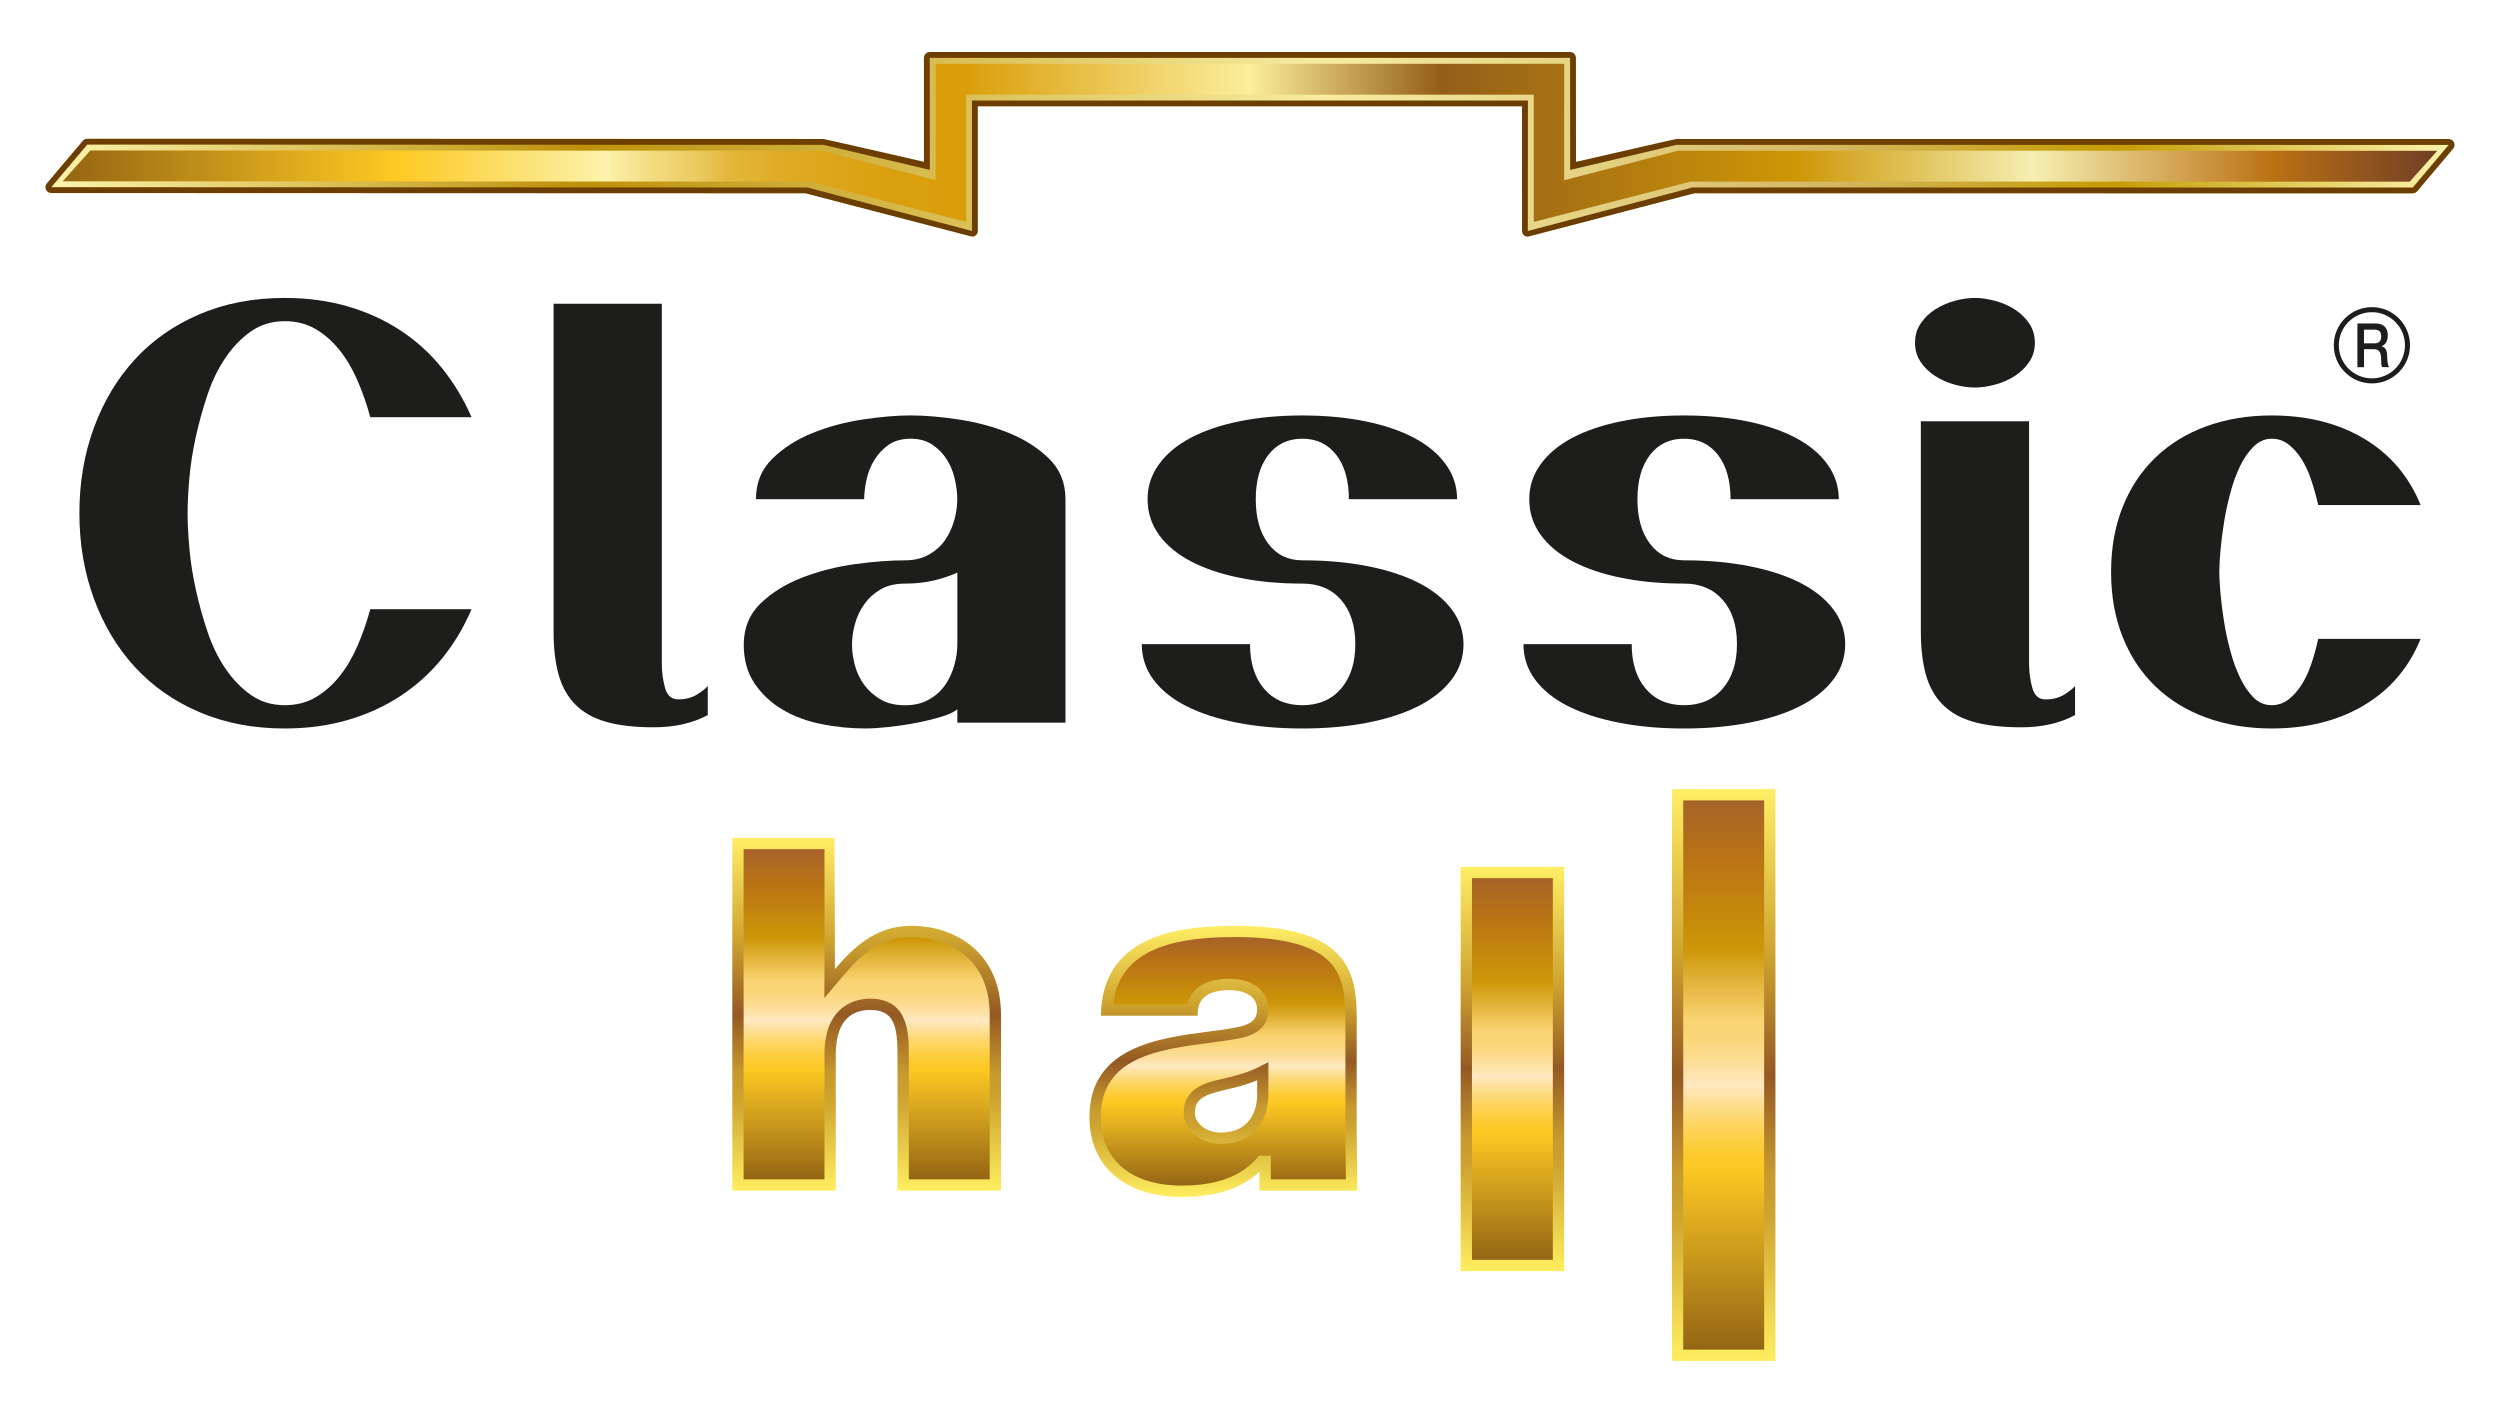
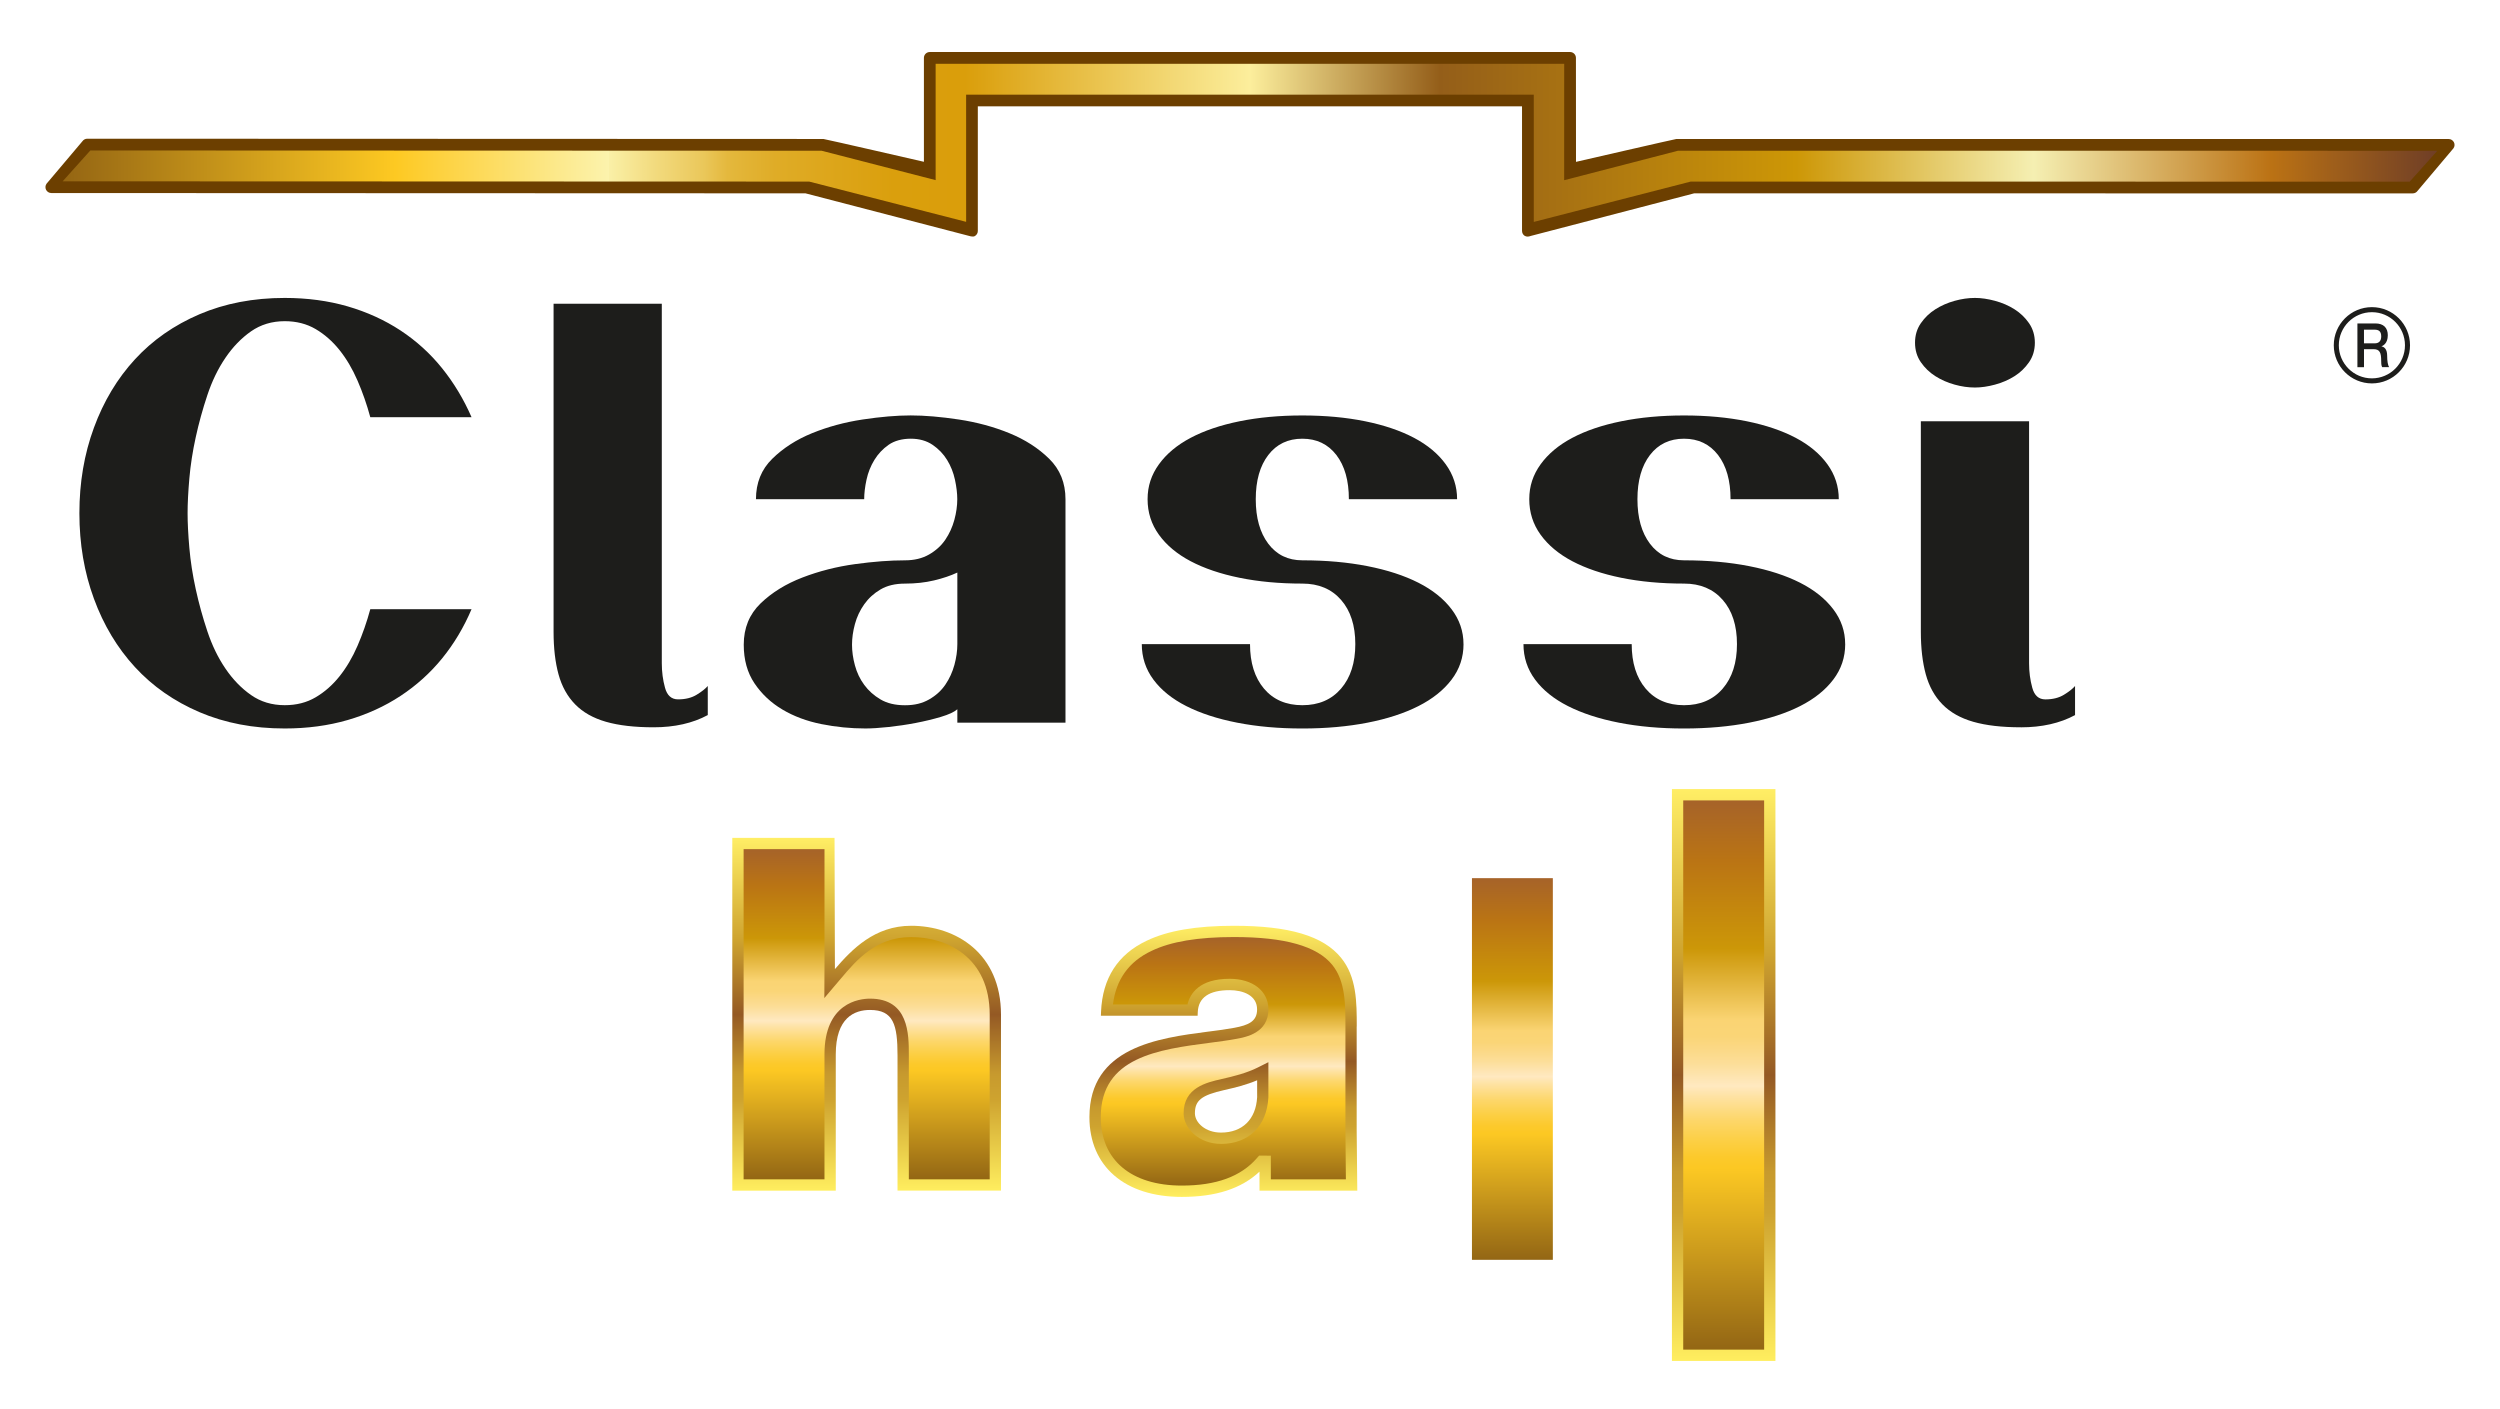
<svg xmlns="http://www.w3.org/2000/svg" xmlns:xlink="http://www.w3.org/1999/xlink" id="Layer_1" version="1.1" viewBox="0 0 1100 620">
  <defs>
    <style>
      .st0 {
        fill: url(#linear-gradient2);
      }

      .st1 {
        fill: #6c3f00;
      }

      .st2 {
        fill: url(#linear-gradient1);
      }

      .st3 {
        fill: url(#linear-gradient8);
      }

      .st4 {
        filter: url(#drop-shadow-1);
      }

      .st5 {
        fill: url(#linear-gradient7);
      }

      .st6 {
        fill: url(#linear-gradient4);
      }

      .st7 {
        fill: url(#linear-gradient5);
      }

      .st8 {
        fill: url(#linear-gradient3);
      }

      .st9 {
        fill: url(#New_Gradient_Swatch_6);
      }

      .st10 {
        fill: #1d1d1b;
      }

      .st11 {
        fill: url(#linear-gradient6);
      }

      .st12 {
        fill: url(#linear-gradient);
      }
    </style>
    <linearGradient id="linear-gradient" x1="22.58" y1="63.56" x2="1077.42" y2="63.56" gradientUnits="userSpaceOnUse">
      <stop offset="0" stop-color="#fdf4ac" />
      <stop offset=".22" stop-color="#bd9109" />
      <stop offset=".53" stop-color="#f6eca0" />
      <stop offset=".65" stop-color="#e3cf80" />
      <stop offset=".73" stop-color="#d6ba68" />
      <stop offset=".86" stop-color="#c49c03" />
      <stop offset="1" stop-color="#fdf4ac" />
    </linearGradient>
    <linearGradient id="New_Gradient_Swatch_6" data-name="New Gradient Swatch 6" x1="27.57" y1="62.85" x2="1072.43" y2="62.85" gradientUnits="userSpaceOnUse">
      <stop offset="0" stop-color="#946513" />
      <stop offset=".14" stop-color="#fdc922" />
      <stop offset=".23" stop-color="#fcf3ad" />
      <stop offset=".23" stop-color="#faf0a7" />
      <stop offset=".25" stop-color="#f2da7d" />
      <stop offset=".27" stop-color="#eac75a" />
      <stop offset=".28" stop-color="#e4b83d" />
      <stop offset=".3" stop-color="#dfac27" />
      <stop offset=".33" stop-color="#dca417" />
      <stop offset=".35" stop-color="#da9f0d" />
      <stop offset=".38" stop-color="#da9e0b" />
      <stop offset=".5" stop-color="#fcee9c" />
      <stop offset=".58" stop-color="#945e19" />
      <stop offset=".73" stop-color="#cd9706" />
      <stop offset=".83" stop-color="#f5efb2" />
      <stop offset=".93" stop-color="#bb7214" />
      <stop offset="1" stop-color="#6f3e26" />
    </linearGradient>
    <filter id="drop-shadow-1" x="320.51" y="345.5" width="458.98" height="251.61" filterUnits="userSpaceOnUse">
      <feOffset dx="1.7" dy="1.7" />
      <feGaussianBlur result="blur" stdDeviation="2.27" />
      <feFlood flood-color="#000" flood-opacity="1" />
      <feComposite in2="blur" operator="in" />
      <feComposite in="SourceGraphic" />
    </filter>
    <linearGradient id="linear-gradient1" x1="379.63" y1="522.18" x2="379.63" y2="366.96" gradientUnits="userSpaceOnUse">
      <stop offset="0" stop-color="#ffee5f" />
      <stop offset=".26" stop-color="#cea32f" />
      <stop offset=".33" stop-color="#c79a2e" />
      <stop offset=".5" stop-color="#945924" />
      <stop offset=".71" stop-color="#cea32f" />
      <stop offset="1" stop-color="#ffee65" />
    </linearGradient>
    <linearGradient id="linear-gradient2" x1="536.61" y1="524.94" x2="536.61" y2="405.64" xlink:href="#linear-gradient1" />
    <linearGradient id="linear-gradient3" x1="663.76" y1="557.59" x2="663.76" y2="379.72" xlink:href="#linear-gradient1" />
    <linearGradient id="linear-gradient4" x1="756.72" y1="597.11" x2="756.72" y2="345.5" xlink:href="#linear-gradient1" />
    <linearGradient id="linear-gradient5" x1="379.63" y1="517.21" x2="379.63" y2="371.93" gradientUnits="userSpaceOnUse">
      <stop offset="0" stop-color="#936614" />
      <stop offset=".33" stop-color="#fcc823" />
      <stop offset=".35" stop-color="#fcc92b" />
      <stop offset=".38" stop-color="#fccf44" />
      <stop offset=".42" stop-color="#fdd76c" />
      <stop offset=".46" stop-color="#fee2a2" />
      <stop offset=".48" stop-color="#ffe9c0" />
      <stop offset=".49" stop-color="#fee6b7" />
      <stop offset=".52" stop-color="#fcde99" />
      <stop offset=".55" stop-color="#fbd884" />
      <stop offset=".57" stop-color="#fad577" />
      <stop offset=".6" stop-color="#fad473" />
      <stop offset=".73" stop-color="#cc9708" />
      <stop offset=".89" stop-color="#ba7414" />
      <stop offset="1" stop-color="#a66329" />
    </linearGradient>
    <linearGradient id="linear-gradient6" x1="536.57" y1="519.97" x2="536.57" y2="410.62" xlink:href="#linear-gradient5" />
    <linearGradient id="linear-gradient7" x1="663.76" y1="552.62" x2="663.76" y2="384.69" xlink:href="#linear-gradient5" />
    <linearGradient id="linear-gradient8" x1="756.72" y1="592.14" x2="756.72" y2="350.48" xlink:href="#linear-gradient5" />
  </defs>
  <g>
    <g>
      <path class="st1" d="M1079.71,62.57c-.45-.85-1.33-1.4-2.3-1.4l-339.78-.02c-.44,0-44.19,10.07-44.19,10.07l-.03-45.75c0-1.43-1.16-2.58-2.58-2.58h-281.73c-1.42,0-2.58,1.15-2.58,2.57v45.73s-43.68-10.04-44.21-10.04l-323.9-.12c-.84,0-1.63.4-2.12,1.09l-15.83,18.74c-.55.79-.62,1.83-.18,2.68.45.85,1.33,1.4,2.3,1.4l331.84.13,71.75,18.67s1.81.63,2.67.18c.85-.44,1.4-1.32,1.4-2.28v-54.84h239.45v54.75c0,.92.43,1.77,1.21,2.24.4.24.93.32,1.38.32s1.27-.3,1.27-.3l71.87-18.74,316.19.02c.83,0,1.63-.41,2.11-1.1l15.81-18.75c.56-.79.62-1.82.18-2.68Z" />
-       <polygon class="st12" points="737.64 63.74 690.87 74.76 690.83 25.47 409.1 25.47 409.13 74.76 362.31 63.74 38.41 63.61 22.58 82.36 355.24 82.49 427.67 101.64 427.67 44.23 672.28 44.23 672.25 101.64 744.65 82.49 1061.61 82.52 1077.42 63.76 737.64 63.74" />
      <polygon class="st9" points="674.87 97.64 674.86 41.65 425.09 41.65 425.1 97.61 356.05 79.9 27.57 79.78 39.75 66.2 361.49 66.32 411.68 79.26 411.68 28.06 688.25 28.06 688.23 79.29 738.32 66.32 1072.43 66.34 1060.26 79.93 743.89 79.9 674.87 97.64" />
    </g>
    <g>
      <path class="st10" d="M194.55,289.68c-5.21,6.4-11.31,11.9-18.3,16.51-7,4.61-14.77,8.15-23.3,10.63-8.54,2.47-17.75,3.71-27.65,3.71-13.82,0-26.33-2.39-37.5-7.17-11.18-4.78-20.65-11.39-28.42-19.84-7.77-8.45-13.79-18.47-18.05-30.08-4.27-11.6-6.4-24.15-6.4-37.63s2.13-26.03,6.4-37.63c4.26-11.6,10.28-21.63,18.05-30.08,7.77-8.45,17.24-15.06,28.42-19.84,11.17-4.77,23.68-7.17,37.5-7.17,9.9,0,19.11,1.24,27.65,3.71,8.53,2.48,16.3,6.02,23.3,10.62,6.99,4.61,13.09,10.15,18.3,16.64,5.21,6.49,9.51,13.66,12.93,21.51h-44.55c-1.53-5.63-3.41-11.01-5.63-16.13-2.22-5.12-4.86-9.6-7.94-13.44-3.07-3.84-6.57-6.91-10.5-9.22-3.93-2.3-8.45-3.46-13.57-3.46-5.63,0-10.58,1.5-14.85,4.48-4.27,2.99-8.02,6.87-11.26,11.65-3.25,4.78-5.89,10.24-7.94,16.39-2.05,6.14-3.76,12.33-5.12,18.56-1.37,6.23-2.3,12.29-2.81,18.17-.51,5.89-.77,10.97-.77,15.23s.26,9.34.77,15.23c.51,5.89,1.45,11.95,2.81,18.18,1.36,6.23,3.07,12.41,5.12,18.56,2.05,6.15,4.69,11.61,7.94,16.38,3.24,4.78,6.99,8.66,11.26,11.65,4.26,2.99,9.21,4.48,14.85,4.48,5.12,0,9.64-1.15,13.57-3.46,3.93-2.3,7.43-5.37,10.5-9.21,3.07-3.84,5.72-8.32,7.94-13.44,2.22-5.12,4.1-10.49,5.63-16.13h44.55c-3.42,8.02-7.72,15.23-12.93,21.63Z" />
      <path class="st10" d="M287.6,320.01c-8.37,0-15.36-.81-20.99-2.43-5.63-1.62-10.15-4.18-13.56-7.68-3.41-3.49-5.85-7.89-7.3-13.18-1.45-5.29-2.18-11.52-2.18-18.69v-144.39h47.62v158.21c0,3.76.47,7.34,1.41,10.75.93,3.42,2.85,5.12,5.76,5.12,3.24,0,5.97-.68,8.19-2.05,2.22-1.36,3.84-2.64,4.87-3.84v12.8c-6.66,3.59-14.59,5.38-23.81,5.38Z" />
      <path class="st10" d="M421.23,317.97v-5.89c-1.37,1.2-3.76,2.31-7.17,3.33-3.42,1.02-7.13,1.92-11.14,2.69-4.01.77-8.03,1.36-12.04,1.79-4.01.43-7.38.64-10.11.64-6.49,0-12.93-.64-19.33-1.92-6.4-1.28-12.12-3.41-17.16-6.4-5.03-2.98-9.13-6.82-12.29-11.52-3.16-4.69-4.74-10.37-4.74-17.02,0-7.34,2.47-13.4,7.42-18.18,4.95-4.77,11.09-8.57,18.43-11.39,7.34-2.82,15.06-4.78,23.17-5.89,8.1-1.11,15.4-1.66,21.89-1.66,4.1,0,7.64-.85,10.62-2.56,2.98-1.71,5.38-3.88,7.17-6.53,1.79-2.65,3.11-5.55,3.97-8.71.85-3.16,1.28-6.18,1.28-9.09,0-2.56-.34-5.42-1.02-8.58-.68-3.15-1.84-6.06-3.46-8.7-1.62-2.64-3.75-4.86-6.4-6.66-2.65-1.79-5.85-2.69-9.6-2.69s-7.17.9-9.73,2.69c-2.56,1.79-4.65,4.01-6.27,6.66-1.62,2.65-2.78,5.55-3.46,8.7-.68,3.16-1.02,6.02-1.02,8.58h-47.62c0-7.17,2.38-13.1,7.17-17.79,4.78-4.69,10.62-8.45,17.53-11.27,6.91-2.81,14.34-4.82,22.27-6.02,7.94-1.19,14.98-1.79,21.12-1.79s13.19.6,21.12,1.79c7.94,1.2,15.36,3.2,22.27,6.02,6.91,2.82,12.76,6.57,17.54,11.27,4.77,4.69,7.17,10.62,7.17,17.79v98.31h-47.62ZM421.23,251.92c-2.91,1.37-6.31,2.52-10.24,3.46-3.93.94-8.19,1.41-12.8,1.41-4.27,0-7.85.85-10.75,2.56-2.91,1.71-5.29,3.88-7.17,6.53-1.88,2.65-3.25,5.55-4.1,8.71-.86,3.16-1.28,6.19-1.28,9.09s.42,5.93,1.28,9.09c.85,3.16,2.21,6.02,4.1,8.58,1.88,2.56,4.26,4.69,7.17,6.4,2.9,1.71,6.48,2.56,10.75,2.56s7.64-.85,10.62-2.56c2.98-1.7,5.38-3.88,7.17-6.53,1.79-2.64,3.11-5.54,3.97-8.7.85-3.16,1.28-6.19,1.28-9.09v-31.49Z" />
      <path class="st10" d="M643.95,283.41c0,5.81-1.75,11.01-5.25,15.62-3.5,4.61-8.36,8.49-14.59,11.65-6.23,3.16-13.7,5.6-22.4,7.3-8.71,1.7-18.26,2.56-28.67,2.56s-19.97-.85-28.67-2.56c-8.71-1.7-16.17-4.14-22.4-7.3-6.23-3.16-11.05-7.04-14.46-11.65-3.42-4.61-5.12-9.81-5.12-15.62h47.62c0,8.19,2.05,14.72,6.14,19.58,4.1,4.86,9.73,7.3,16.89,7.3s12.84-2.43,17.03-7.3c4.18-4.86,6.27-11.39,6.27-19.58s-2.09-14.68-6.27-19.46c-4.18-4.78-9.86-7.17-17.03-7.17-10.07,0-19.29-.85-27.65-2.56-8.36-1.7-15.53-4.14-21.51-7.29-5.98-3.16-10.62-7.04-13.95-11.65-3.33-4.61-4.99-9.81-4.99-15.62s1.67-10.75,4.99-15.36c3.33-4.61,7.97-8.49,13.95-11.65,5.98-3.16,13.14-5.59,21.51-7.29,8.36-1.7,17.58-2.56,27.65-2.56s19.28.86,27.65,2.56c8.36,1.71,15.53,4.14,21.5,7.29,5.97,3.16,10.63,7.04,13.95,11.65,3.33,4.61,4.99,9.73,4.99,15.36h-47.62c0-8.19-1.83-14.68-5.5-19.46-3.68-4.77-8.66-7.17-14.98-7.17s-11.31,2.39-14.98,7.17c-3.67,4.78-5.51,11.27-5.51,19.46s1.84,14.72,5.51,19.58c3.67,4.87,8.66,7.3,14.98,7.3,10.41,0,19.97.85,28.67,2.56,8.7,1.71,16.17,4.14,22.4,7.3,6.23,3.16,11.09,7.04,14.59,11.65,3.5,4.61,5.25,9.73,5.25,15.36Z" />
      <path class="st10" d="M811.89,283.41c0,5.81-1.75,11.01-5.25,15.62-3.5,4.61-8.36,8.49-14.59,11.65-6.23,3.16-13.7,5.6-22.4,7.3-8.71,1.7-18.26,2.56-28.67,2.56s-19.97-.85-28.67-2.56c-8.7-1.7-16.17-4.14-22.4-7.3-6.23-3.16-11.05-7.04-14.46-11.65-3.42-4.61-5.12-9.81-5.12-15.62h47.62c0,8.19,2.04,14.72,6.14,19.58,4.1,4.86,9.73,7.3,16.89,7.3s12.84-2.43,17.02-7.3c4.18-4.86,6.27-11.39,6.27-19.58s-2.09-14.68-6.27-19.46c-4.18-4.78-9.86-7.17-17.02-7.17-10.07,0-19.29-.85-27.65-2.56-8.36-1.7-15.53-4.14-21.51-7.29-5.98-3.16-10.62-7.04-13.95-11.65-3.33-4.61-4.99-9.81-4.99-15.62s1.67-10.75,4.99-15.36c3.33-4.61,7.97-8.49,13.95-11.65,5.97-3.16,13.14-5.59,21.51-7.29,8.36-1.7,17.58-2.56,27.65-2.56s19.28.86,27.65,2.56c8.36,1.71,15.53,4.14,21.5,7.29,5.97,3.16,10.62,7.04,13.95,11.65,3.33,4.61,4.99,9.73,4.99,15.36h-47.62c0-8.19-1.84-14.68-5.5-19.46-3.68-4.77-8.67-7.17-14.98-7.17s-11.31,2.39-14.98,7.17c-3.67,4.78-5.51,11.27-5.51,19.46s1.84,14.72,5.51,19.58c3.67,4.87,8.66,7.3,14.98,7.3,10.41,0,19.97.85,28.67,2.56,8.7,1.71,16.17,4.14,22.4,7.3,6.23,3.16,11.09,7.04,14.59,11.65,3.5,4.61,5.25,9.73,5.25,15.36Z" />
      <path class="st10" d="M895.34,150.79c0,3.25-.86,6.11-2.56,8.58-1.71,2.48-3.84,4.53-6.4,6.15-2.56,1.62-5.42,2.86-8.57,3.71-3.16.86-6.11,1.28-8.83,1.28-2.91,0-5.89-.42-8.96-1.28-3.07-.85-5.89-2.09-8.45-3.71-2.56-1.62-4.7-3.67-6.4-6.15-1.71-2.47-2.56-5.33-2.56-8.58s.85-6.1,2.56-8.57c1.71-2.47,3.84-4.52,6.4-6.14,2.56-1.62,5.38-2.86,8.45-3.71,3.07-.85,6.05-1.28,8.96-1.28,2.73,0,5.68.43,8.83,1.28,3.16.85,6.02,2.09,8.57,3.71,2.56,1.62,4.69,3.67,6.4,6.14,1.7,2.48,2.56,5.34,2.56,8.57ZM889.2,320.01c-8.37,0-15.36-.81-20.99-2.43-5.63-1.62-10.15-4.18-13.56-7.68-3.42-3.49-5.85-7.89-7.3-13.18-1.45-5.29-2.18-11.52-2.18-18.69v-92.67h47.62v106.5c0,3.76.47,7.34,1.41,10.75.93,3.42,2.85,5.12,5.76,5.12,3.24,0,5.97-.68,8.19-2.05,2.22-1.36,3.84-2.64,4.87-3.84v12.8c-6.66,3.59-14.59,5.38-23.81,5.38Z" />
-       <path class="st10" d="M1040.24,310.29c-11.44,6.83-25,10.24-40.7,10.24-10.41,0-19.97-1.58-28.67-4.74-8.7-3.15-16.17-7.72-22.4-13.69-6.23-5.97-11.05-13.22-14.47-21.76-3.41-8.53-5.12-18.09-5.12-28.67s1.7-20.14,5.12-28.67c3.41-8.53,8.23-15.78,14.47-21.76,6.23-5.97,13.7-10.54,22.4-13.7,8.71-3.16,18.26-4.74,28.67-4.74,15.7,0,29.27,3.42,40.7,10.24,11.43,6.83,19.71,16.56,24.83,29.18h-45.06c-.85-3.75-1.88-7.42-3.07-11.01-1.19-3.59-2.65-6.7-4.35-9.34-1.71-2.65-3.63-4.78-5.76-6.4-2.14-1.62-4.57-2.43-7.3-2.43-2.9,0-5.5,1.11-7.81,3.33-2.3,2.22-4.31,5.08-6.01,8.57-1.71,3.5-3.16,7.47-4.35,11.91-1.2,4.44-2.14,8.83-2.82,13.18-.68,4.35-1.2,8.45-1.54,12.29-.34,3.84-.51,6.96-.51,9.34s.17,5.51.51,9.34.86,7.94,1.54,12.29c.68,4.35,1.62,8.75,2.82,13.18,1.19,4.44,2.64,8.41,4.35,11.9,1.7,3.5,3.67,6.36,5.88,8.58,2.22,2.22,4.87,3.33,7.94,3.33,2.73,0,5.16-.81,7.3-2.43,2.13-1.62,4.05-3.75,5.76-6.4,1.7-2.65,3.16-5.72,4.35-9.22,1.19-3.5,2.22-7.21,3.07-11.13h45.06c-5.12,12.63-13.4,22.36-24.83,29.18Z" />
    </g>
    <g>
      <path class="st10" d="M1043.64,168.7c-9.25,0-16.78-7.53-16.78-16.78s7.53-16.78,16.78-16.78,16.77,7.53,16.77,16.78-7.52,16.78-16.77,16.78ZM1043.64,137.36c-8.03,0-14.56,6.53-14.56,14.56s6.53,14.56,14.56,14.56,14.55-6.53,14.55-14.56-6.53-14.56-14.55-14.56Z" />
      <path class="st10" d="M1037.25,142.31h7.91c3.61,0,5.47,1.94,5.47,5.19,0,3.7-2.2,4.64-2.75,4.86v.06c1.01.16,2.47,1.01,2.47,4.07,0,2.23.28,4.28.91,5.06h-3.11c-.43-.83-.43-1.88-.43-2.82,0-3.52-.63-5.09-3.3-5.09h-4.26v7.92h-2.9v-19.23ZM1040.15,151.07h4.76c1.83,0,2.83-1.06,2.83-3.07,0-2.45-1.37-2.94-2.88-2.94h-4.71v6.01Z" />
    </g>
  </g>
  <g class="st4">
    <g>
      <path class="st2" d="M399.18,405.64c-15.98,0-25.97,10.27-33.52,19.07l-.16-57.48v-.27h-44.99v155.22h45.53v-59.96c0-16.15,8.2-19.54,15.07-19.54,10.29,0,12.1,6.44,12.1,19.96v59.54h45.53v-77.41c0-27.03-19.87-39.13-39.56-39.13Z" />
      <path class="st0" d="M595.27,449.99c0-10.72,0-21.81-6.92-30.29-7.81-9.59-22.78-14.06-47.1-14.06-16.63,0-29.18,2.15-38.37,6.56-12.73,5.99-19.5,16.5-20.12,31.24l-.07,1.79h42.56s.07-1.63.07-1.63c.29-6.4,5-9.63,14.01-9.63,5.85,0,12.09,2.22,12.09,8.48,0,5.21-3.7,6.91-10.07,8.09-3.35.63-7.2,1.14-11.3,1.66h-.07c-22.08,2.88-52.33,6.82-52.33,37.64,0,21.65,15.56,35.1,40.62,35.1,15.02,0,26.22-3.64,34.21-11.11v8.35h43.03l-.27-26.38v-45.82ZM524.06,488.15c0-5.67,2.89-7.96,12.89-10.22,4.74-1.06,9.79-2.31,14.49-4.31v7.43c-.53,9.76-6.48,15.59-15.91,15.59-6.86,0-11.47-4.39-11.47-8.49Z" />
-       <rect class="st8" x="640.99" y="379.72" width="45.54" height="177.88" />
      <rect class="st6" x="733.95" y="345.5" width="45.54" height="251.61" />
    </g>
    <g>
      <path class="st7" d="M399.18,410.62c-15.5,0-24.04,10.13-30.9,18.26l-3.34,3.93-3.93,4.63.07-15.17v-50.34h-35.59v145.28h35.58v-54.99c0-22.75,15.35-24.52,20.05-24.52,17.07,0,17.07,15.62,17.07,24.94v54.57h35.58v-72.44c0-25.21-18.63-34.16-34.59-34.16Z" />
      <path class="st11" d="M555.67,506.79h1.8v10.42h33.02l-.2-21.38v-45.82c0-9.85,0-20.06-5.82-27.19-6.69-8.22-20.83-12.22-43.23-12.22-15.87,0-27.72,1.99-36.22,6.07-9.95,4.67-15.67,12.59-17.02,23.58h32.79c1.16-4.79,5.2-11.28,18.55-11.28,10.21,0,17.06,5.4,17.06,13.46,0,10.37-9.9,12.2-14.13,12.97-3.49.66-7.44,1.17-11.62,1.72-22.52,2.94-48.01,6.26-48.01,32.7,0,18.86,13.32,30.13,35.65,30.13,15.15,0,25.96-3.95,33.04-12.07l.44-.51.54-.6h3.36ZM535.53,501.6c-9.84,0-16.44-6.96-16.44-13.45,0-11.28,10.08-13.56,16.76-15.08,5.41-1.21,11.07-2.66,15.84-5.05l2.09-1.05,2.61-1.31v15.48c-.68,12.67-8.69,20.47-20.87,20.47Z" />
      <rect class="st5" x="645.96" y="384.69" width="35.59" height="167.93" />
      <rect class="st3" x="738.92" y="350.48" width="35.6" height="241.66" />
    </g>
  </g>
</svg>